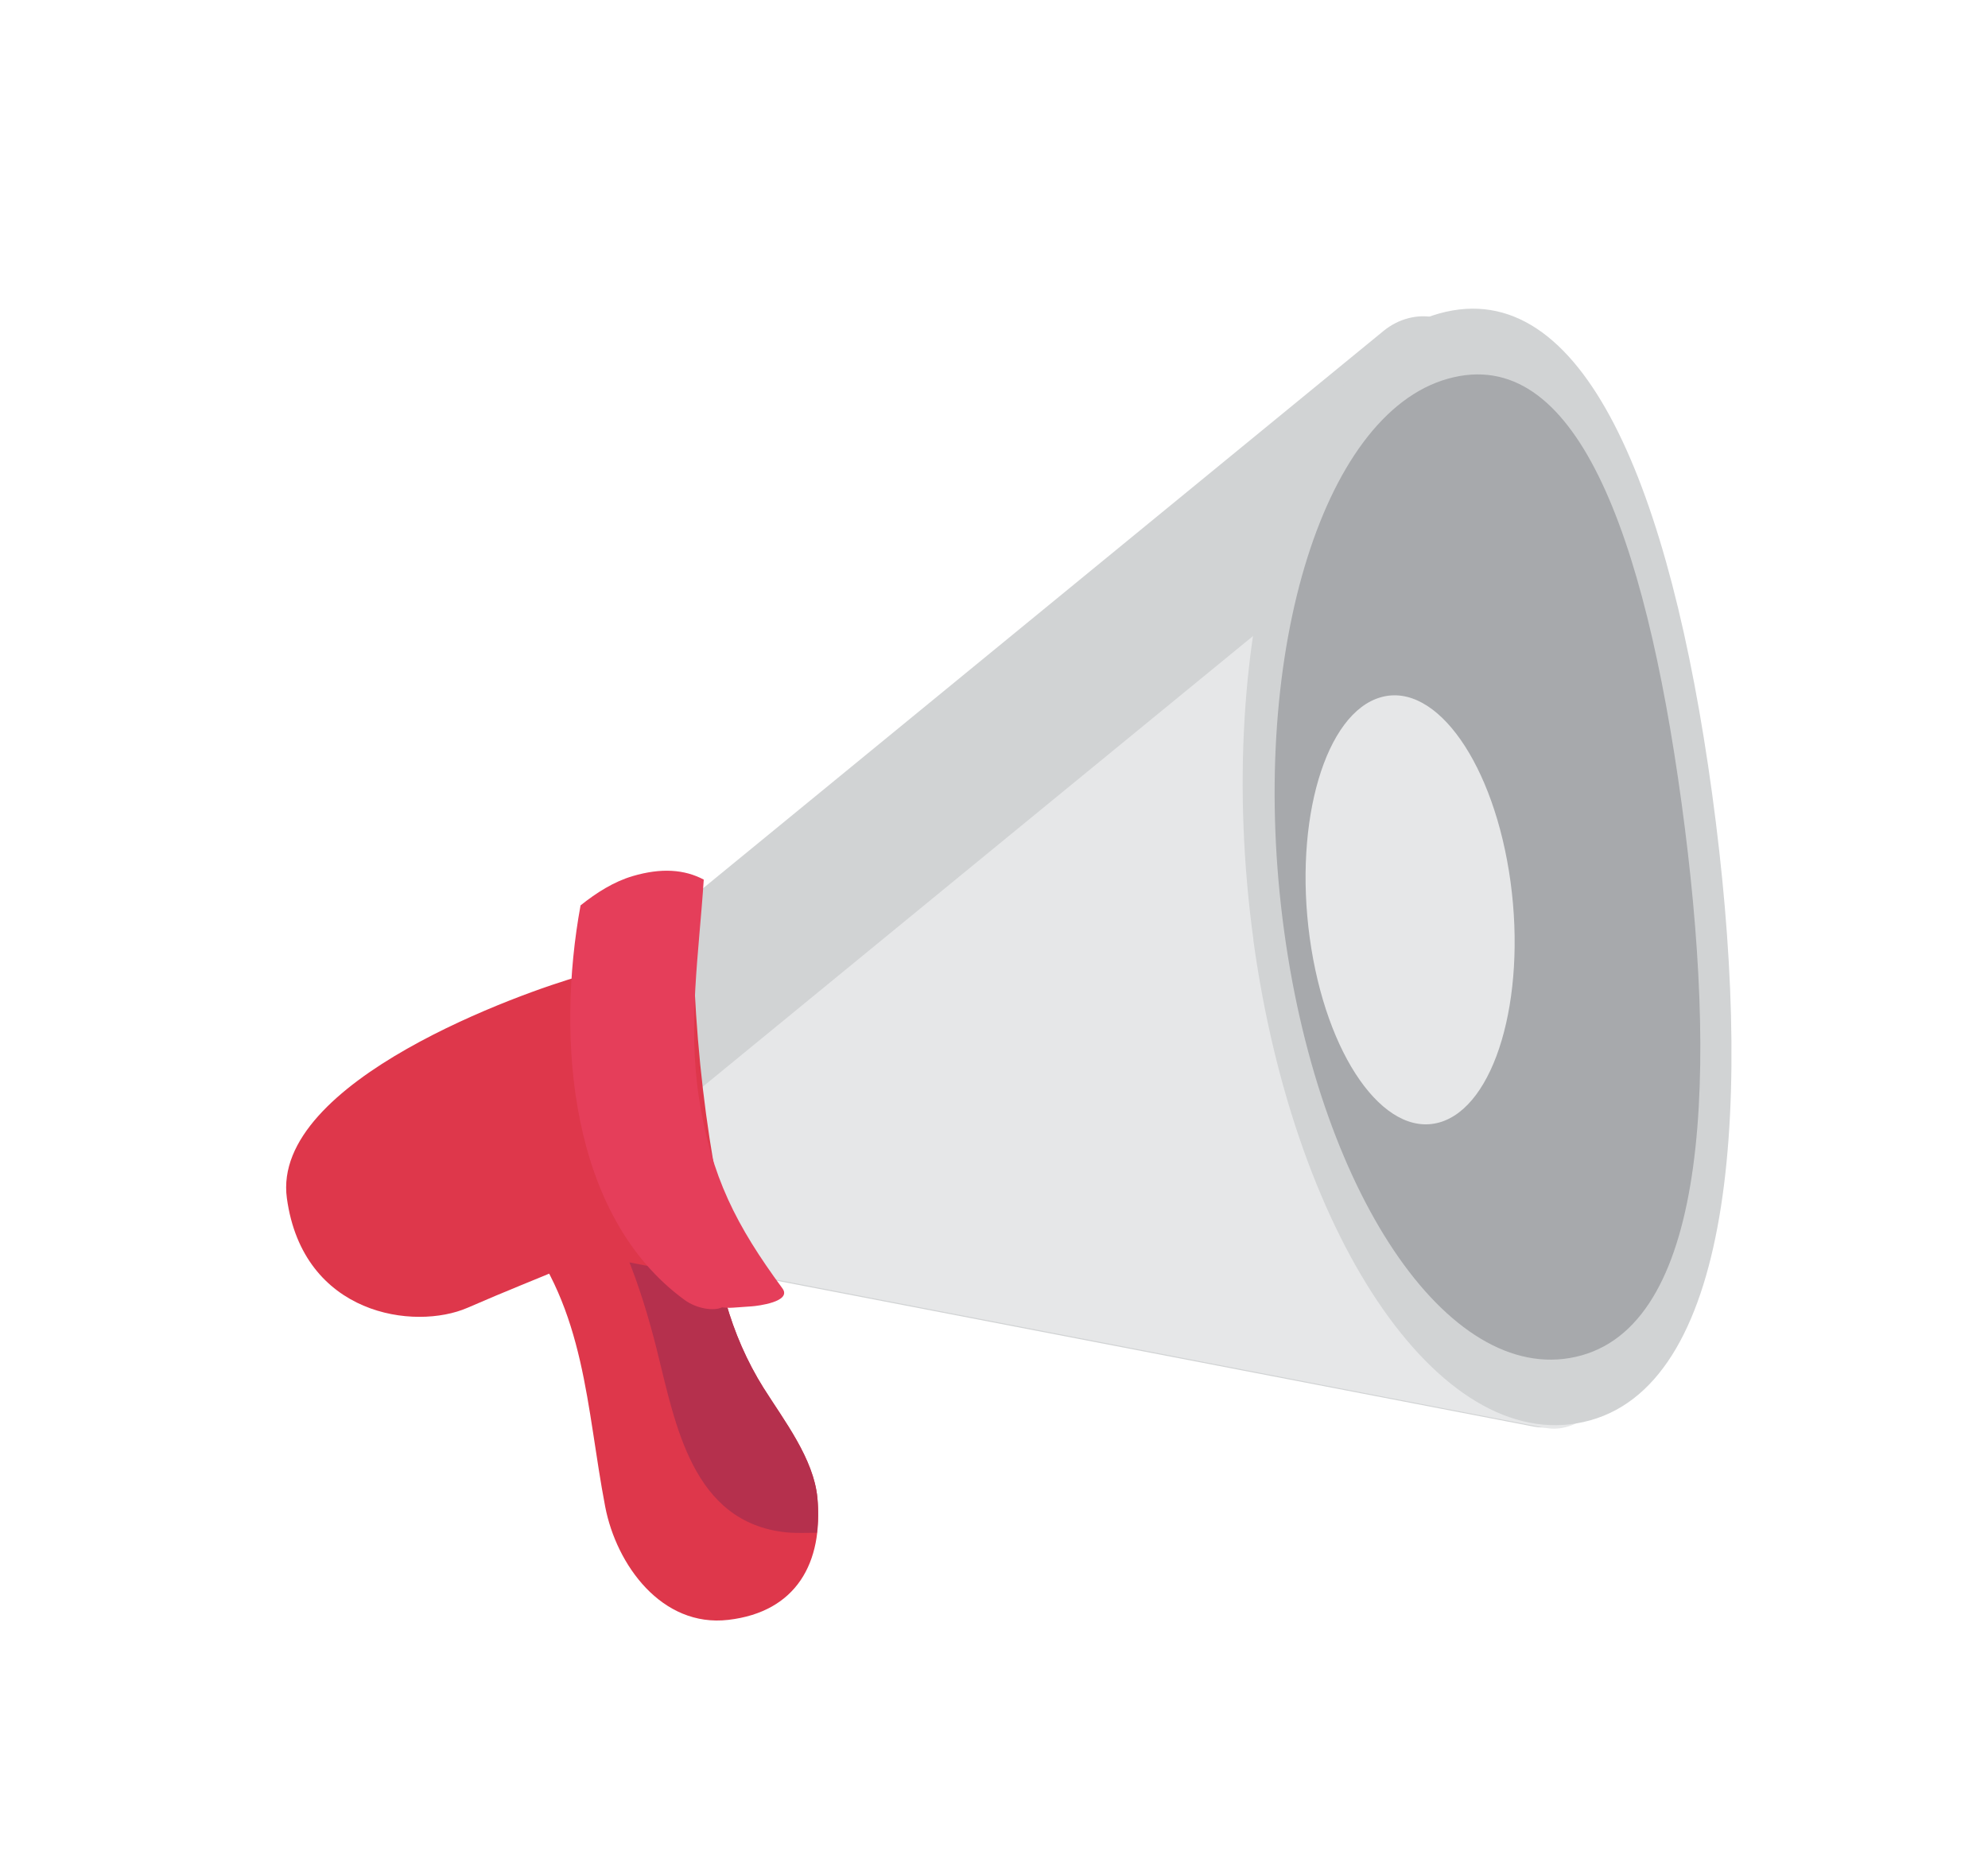
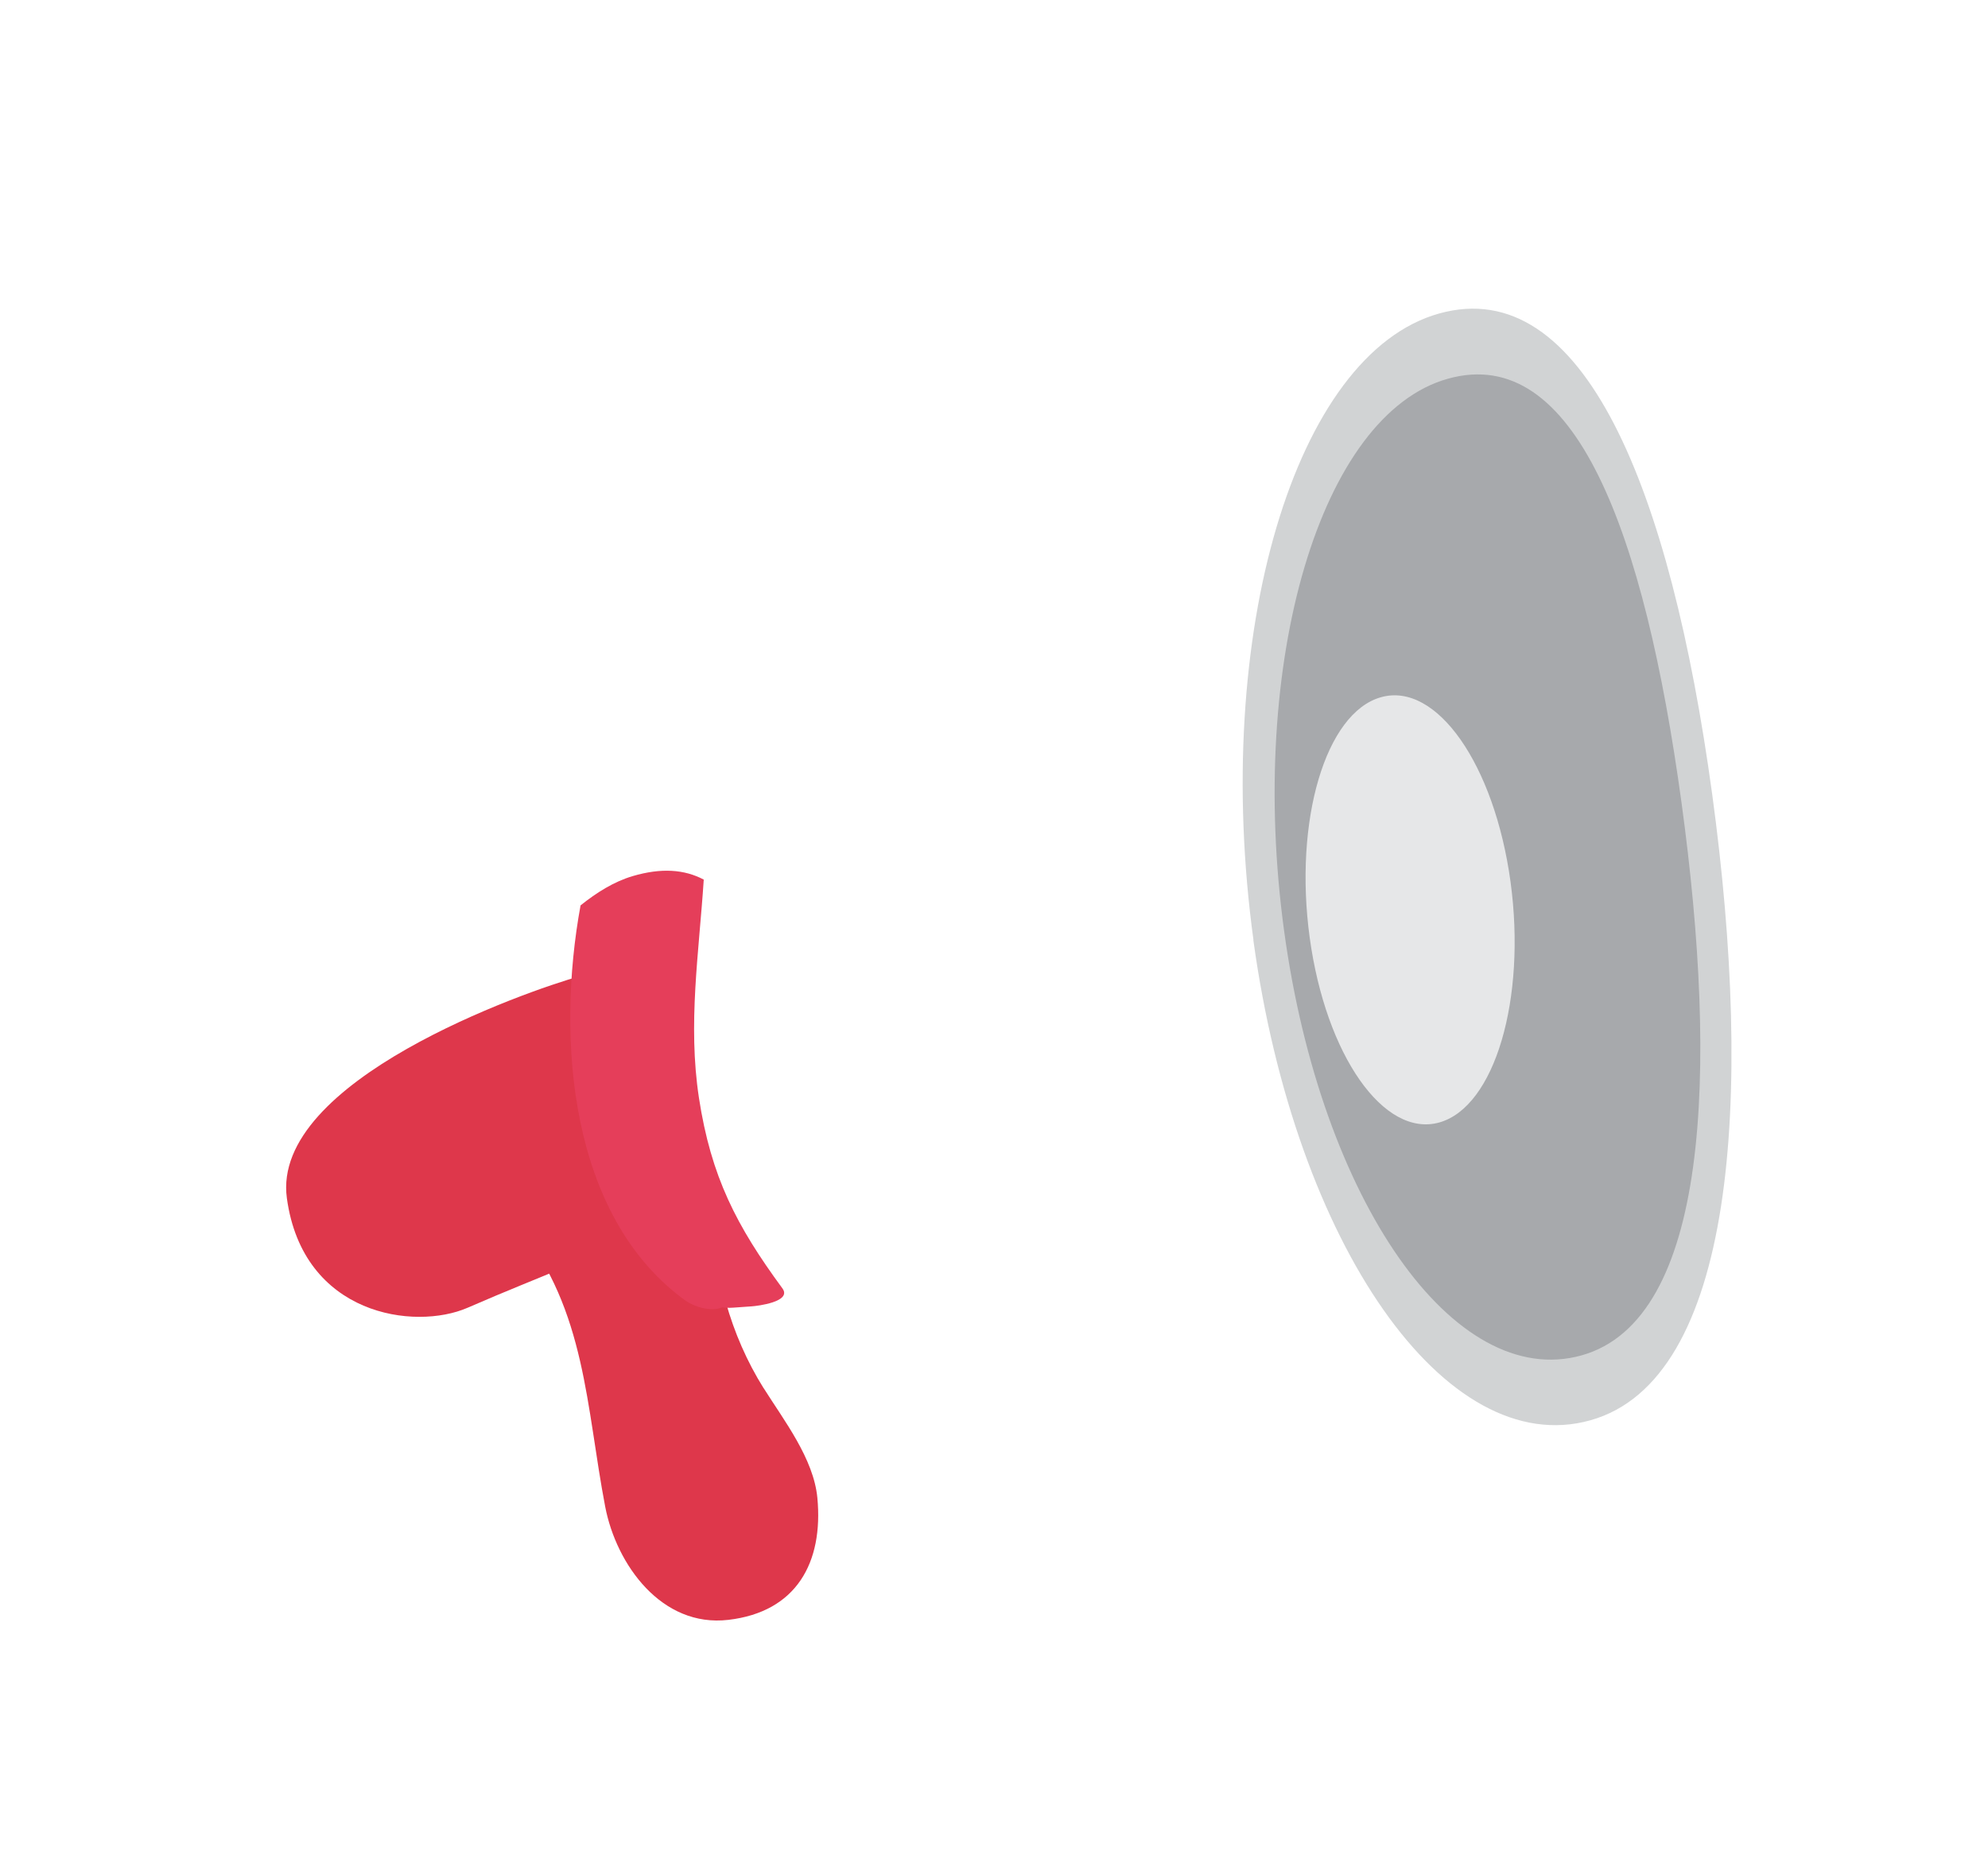
<svg xmlns="http://www.w3.org/2000/svg" width="33" height="31" viewBox="0 0 33 31" fill="none">
  <g clip-path="url(#clip0_5_5487)" filter="url(#filter0_d_5_5487)">
    <path d="M12.677 19.047C12.114 18.148 11.855 17.131 11.806 16.078C11.795 15.806 11.62 15.678 11.417 15.659C11.338 15.563 11.227 15.498 11.104 15.476C10.536 15.377 9.963 15.468 9.391 15.449C9.298 15.447 9.207 15.468 9.126 15.512C8.717 15.439 8.275 15.947 8.613 16.369C9.727 17.765 9.728 19.351 10.046 21.012C10.232 21.978 10.985 23.02 12.09 22.891C13.223 22.759 13.669 21.936 13.568 20.866C13.506 20.213 13.012 19.578 12.677 19.045" fill="#DE374B" />
-     <path d="M10.904 18.411C11.21 19.632 11.486 21.277 13.052 21.438C13.224 21.455 13.391 21.445 13.559 21.445C13.584 21.253 13.587 21.059 13.569 20.867C13.507 20.215 13.014 19.579 12.679 19.047C12.115 18.148 11.856 17.131 11.807 16.078C11.796 15.806 11.621 15.678 11.419 15.659C11.339 15.563 11.228 15.498 11.104 15.476C10.618 15.392 10.127 15.444 9.636 15.449C10.256 16.289 10.628 17.311 10.904 18.41" fill="#B5304D" />
-     <path d="M25.458 19.682C19.23 18.481 13 17.282 6.774 16.082C6.207 15.972 6.115 15.298 6.61 14.891L22.968 1.492C23.473 1.079 24.212 1.218 24.283 1.741C24.671 4.572 25.058 7.407 25.447 10.241C25.836 13.077 26.223 15.915 26.61 18.747C26.683 19.27 26.034 19.797 25.458 19.682Z" fill="#D1D3D4" />
-     <path d="M25.659 19.705C20.386 18.686 15.114 17.672 9.841 16.656C9.364 16.562 9.287 15.993 9.703 15.648C14.32 11.864 18.936 8.084 23.553 4.304C23.979 3.955 24.605 4.07 24.668 4.513C24.995 6.911 25.323 9.316 25.65 11.709C25.979 14.106 26.307 16.508 26.634 18.909C26.696 19.353 26.145 19.799 25.659 19.704" fill="#E6E7E8" />
    <path d="M20.807 11.606C20.114 6.531 21.492 1.875 23.887 1.205C26.283 0.535 27.727 4.106 28.421 9.18C29.113 14.252 28.794 18.909 26.399 19.578C24.004 20.248 21.502 16.678 20.805 11.606" fill="#D1D3D4" />
    <path d="M21.317 11.463C20.704 6.984 21.921 2.877 24.035 2.287C26.149 1.695 27.299 4.846 27.912 9.321C28.525 13.8 28.367 17.907 26.254 18.5C24.139 19.091 21.93 15.939 21.317 11.463Z" fill="#A7A9AC" />
    <path d="M21.741 11.569C21.474 9.62 22.004 7.83 22.925 7.574C23.845 7.316 24.807 8.688 25.074 10.637C25.34 12.587 24.811 14.377 23.891 14.634C22.971 14.891 22.009 13.519 21.741 11.569Z" fill="#E6E7E8" />
-     <path d="M11.498 10.756L6.316 15.002C5.819 15.409 5.911 16.082 6.479 16.192L12.285 17.311C11.712 15.19 11.475 12.996 11.498 10.756Z" fill="#DE374B" />
    <path d="M8.662 13.366C8.026 13.888 7.389 14.41 6.752 14.932C6.256 15.339 6.347 16.012 6.915 16.123C7.641 16.262 8.367 16.402 9.092 16.542C8.881 15.489 8.729 14.426 8.662 13.366Z" fill="#CE3650" />
    <path d="M4.762 15.891C4.495 13.942 8.716 12.459 9.636 12.202C10.557 11.944 9.945 13.009 10.211 14.959C10.479 16.909 10.432 16.546 7.761 17.71C6.884 18.091 5.029 17.84 4.762 15.891Z" fill="#DE374B" />
    <path d="M11.602 14.224C11.415 12.994 11.603 11.817 11.682 10.602C11.36 10.432 10.978 10.404 10.502 10.544C10.188 10.637 9.903 10.818 9.637 11.03C9.231 13.241 9.45 16.183 11.365 17.581C11.572 17.731 11.856 17.767 11.986 17.703C12.04 17.71 12.1 17.713 12.173 17.708L12.482 17.686C12.571 17.68 13.151 17.611 12.988 17.388C12.226 16.352 11.803 15.536 11.602 14.224Z" fill="#E53E5A" />
  </g>
  <defs>
    <filter id="filter0_d_5_5487" x="0.75" y="-0.001" width="32" height="32" filterUnits="userSpaceOnUse" color-interpolation-filters="sRGB">
      <feFlood flood-opacity="0" result="BackgroundImageFix" />
      <feColorMatrix in="SourceAlpha" type="matrix" values="0 0 0 0 0 0 0 0 0 0 0 0 0 0 0 0 0 0 127 0" result="hardAlpha" />
      <feOffset dy="4" />
      <feGaussianBlur stdDeviation="2" />
      <feComposite in2="hardAlpha" operator="out" />
      <feColorMatrix type="matrix" values="0 0 0 0 0 0 0 0 0 0 0 0 0 0 0 0 0 0 0.25 0" />
      <feBlend mode="normal" in2="BackgroundImageFix" result="effect1_dropShadow_5_5487" />
      <feBlend mode="normal" in="SourceGraphic" in2="effect1_dropShadow_5_5487" result="shape" />
    </filter>
    <clipPath id="clip0_5_5487">
      <rect width="24" height="24" fill="white" transform="translate(4.75 -0.001)" />
    </clipPath>
  </defs>
</svg>